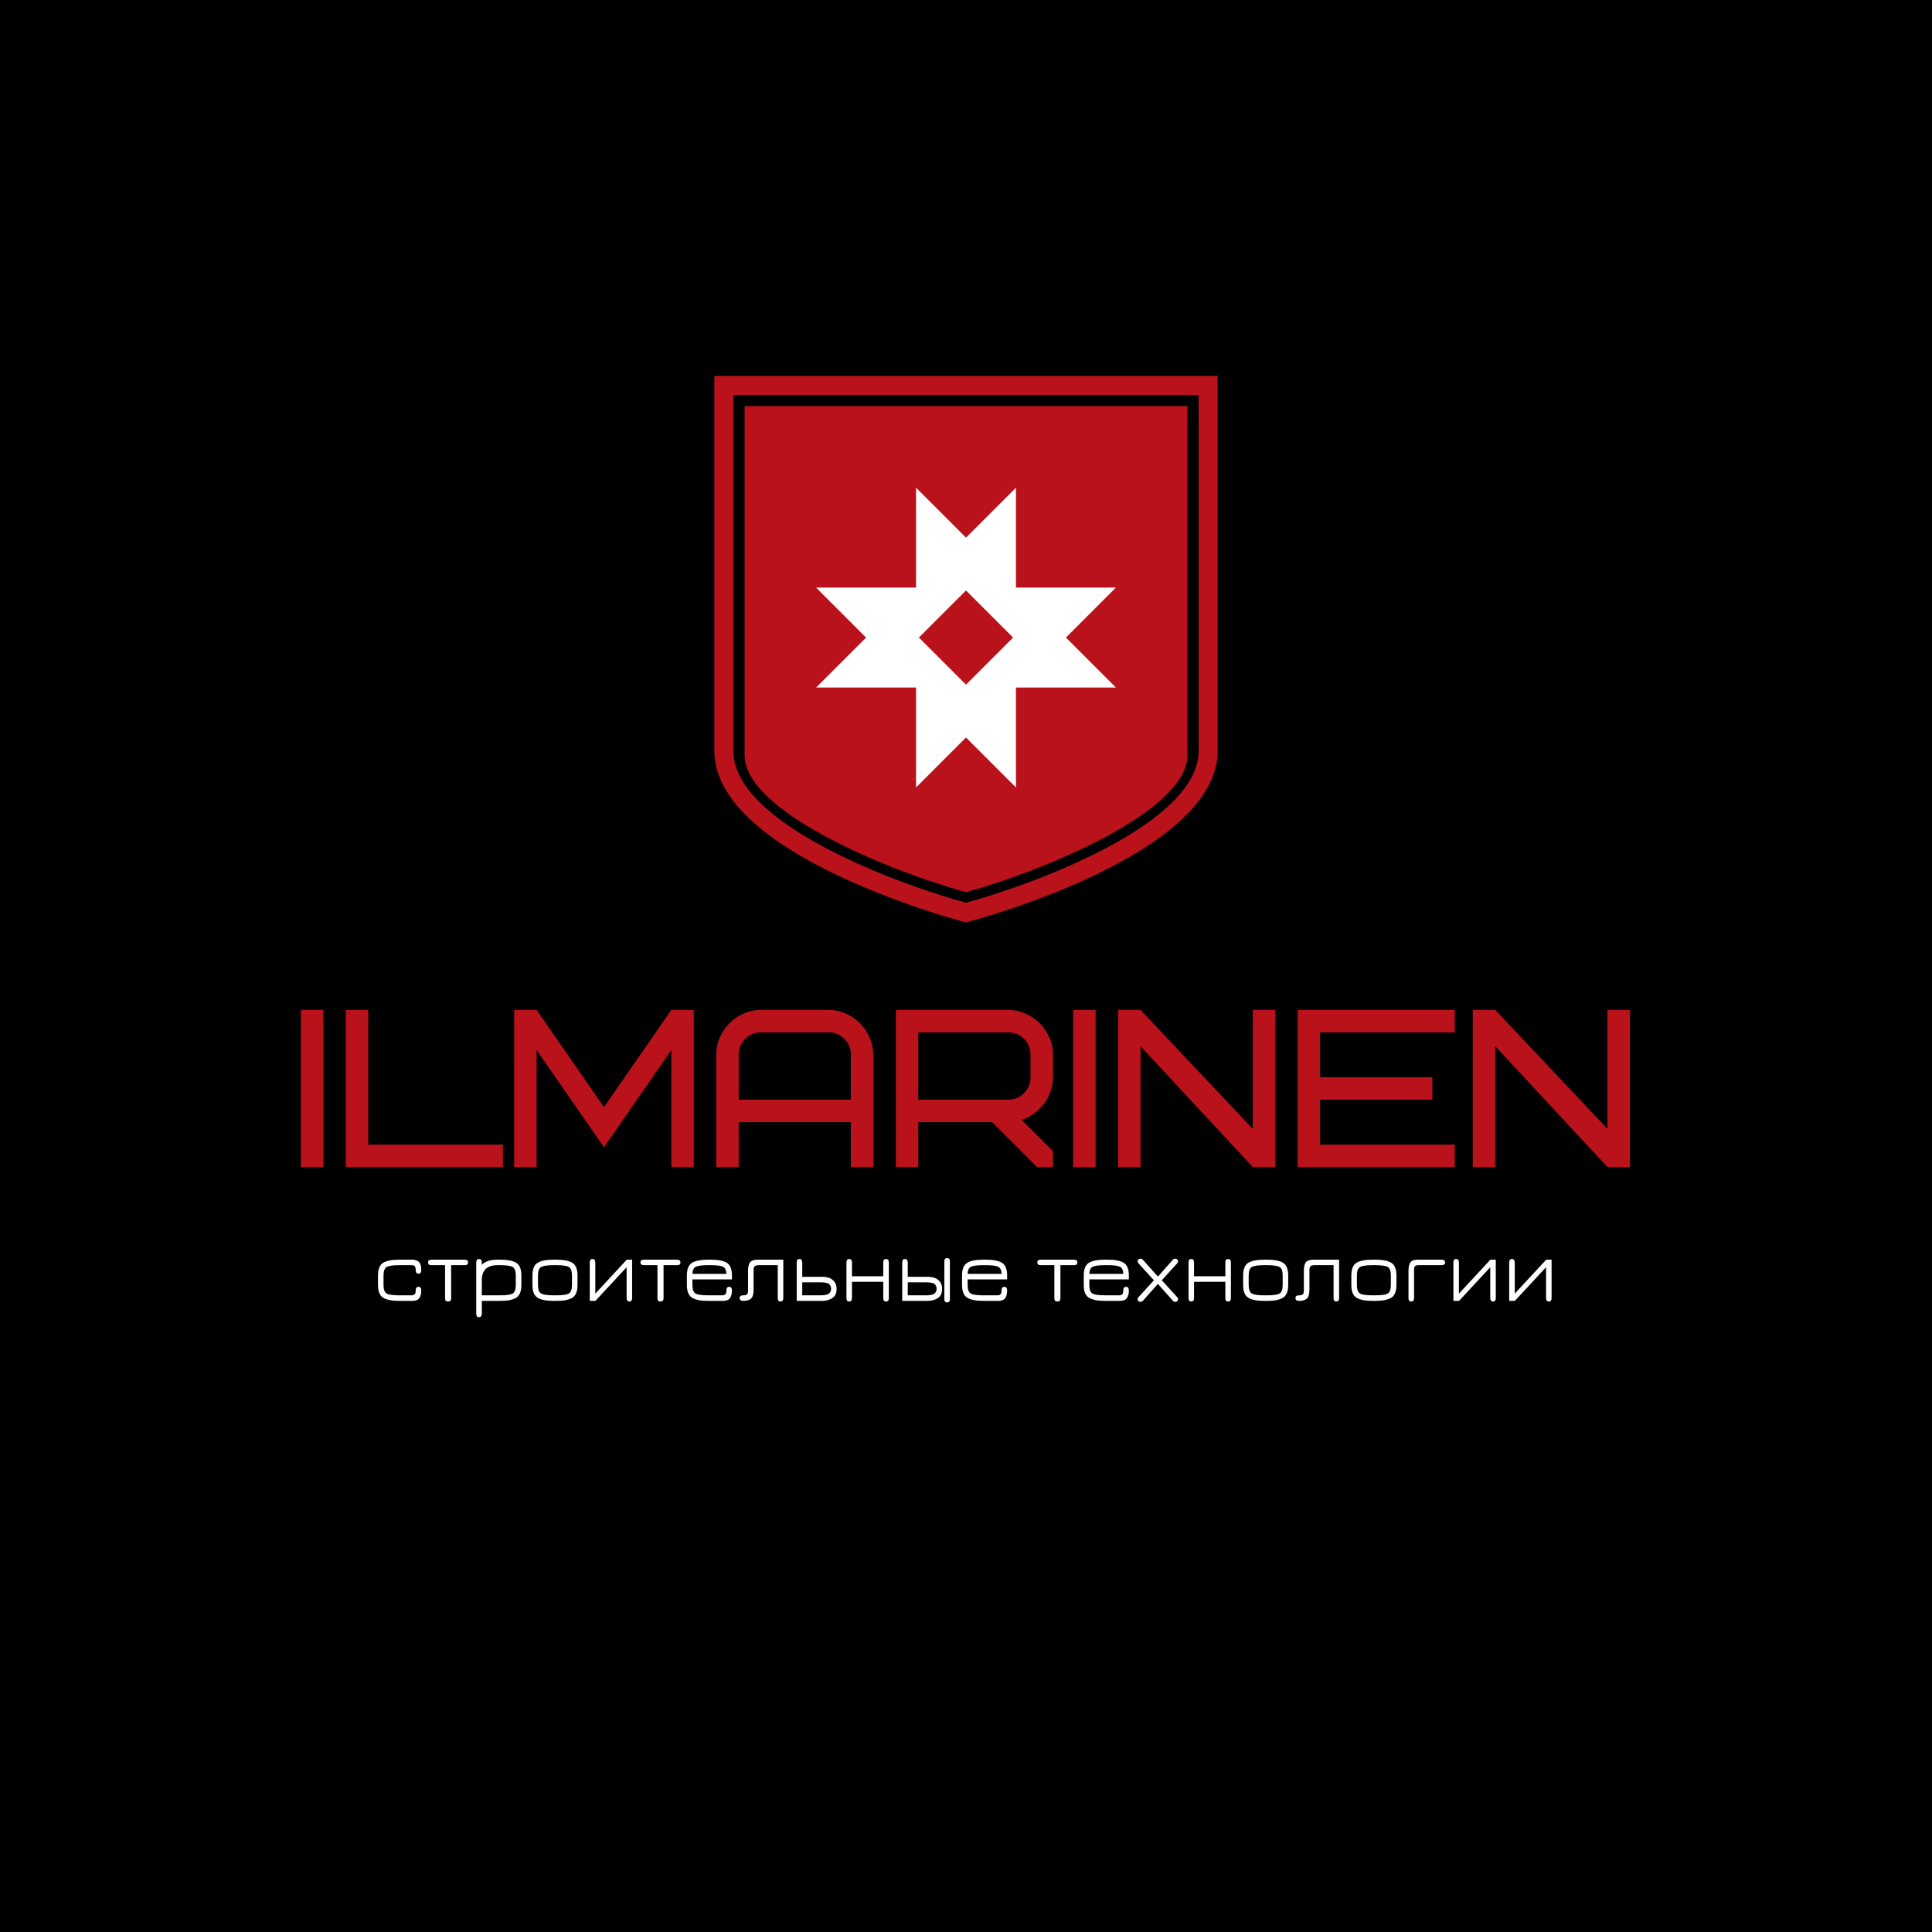
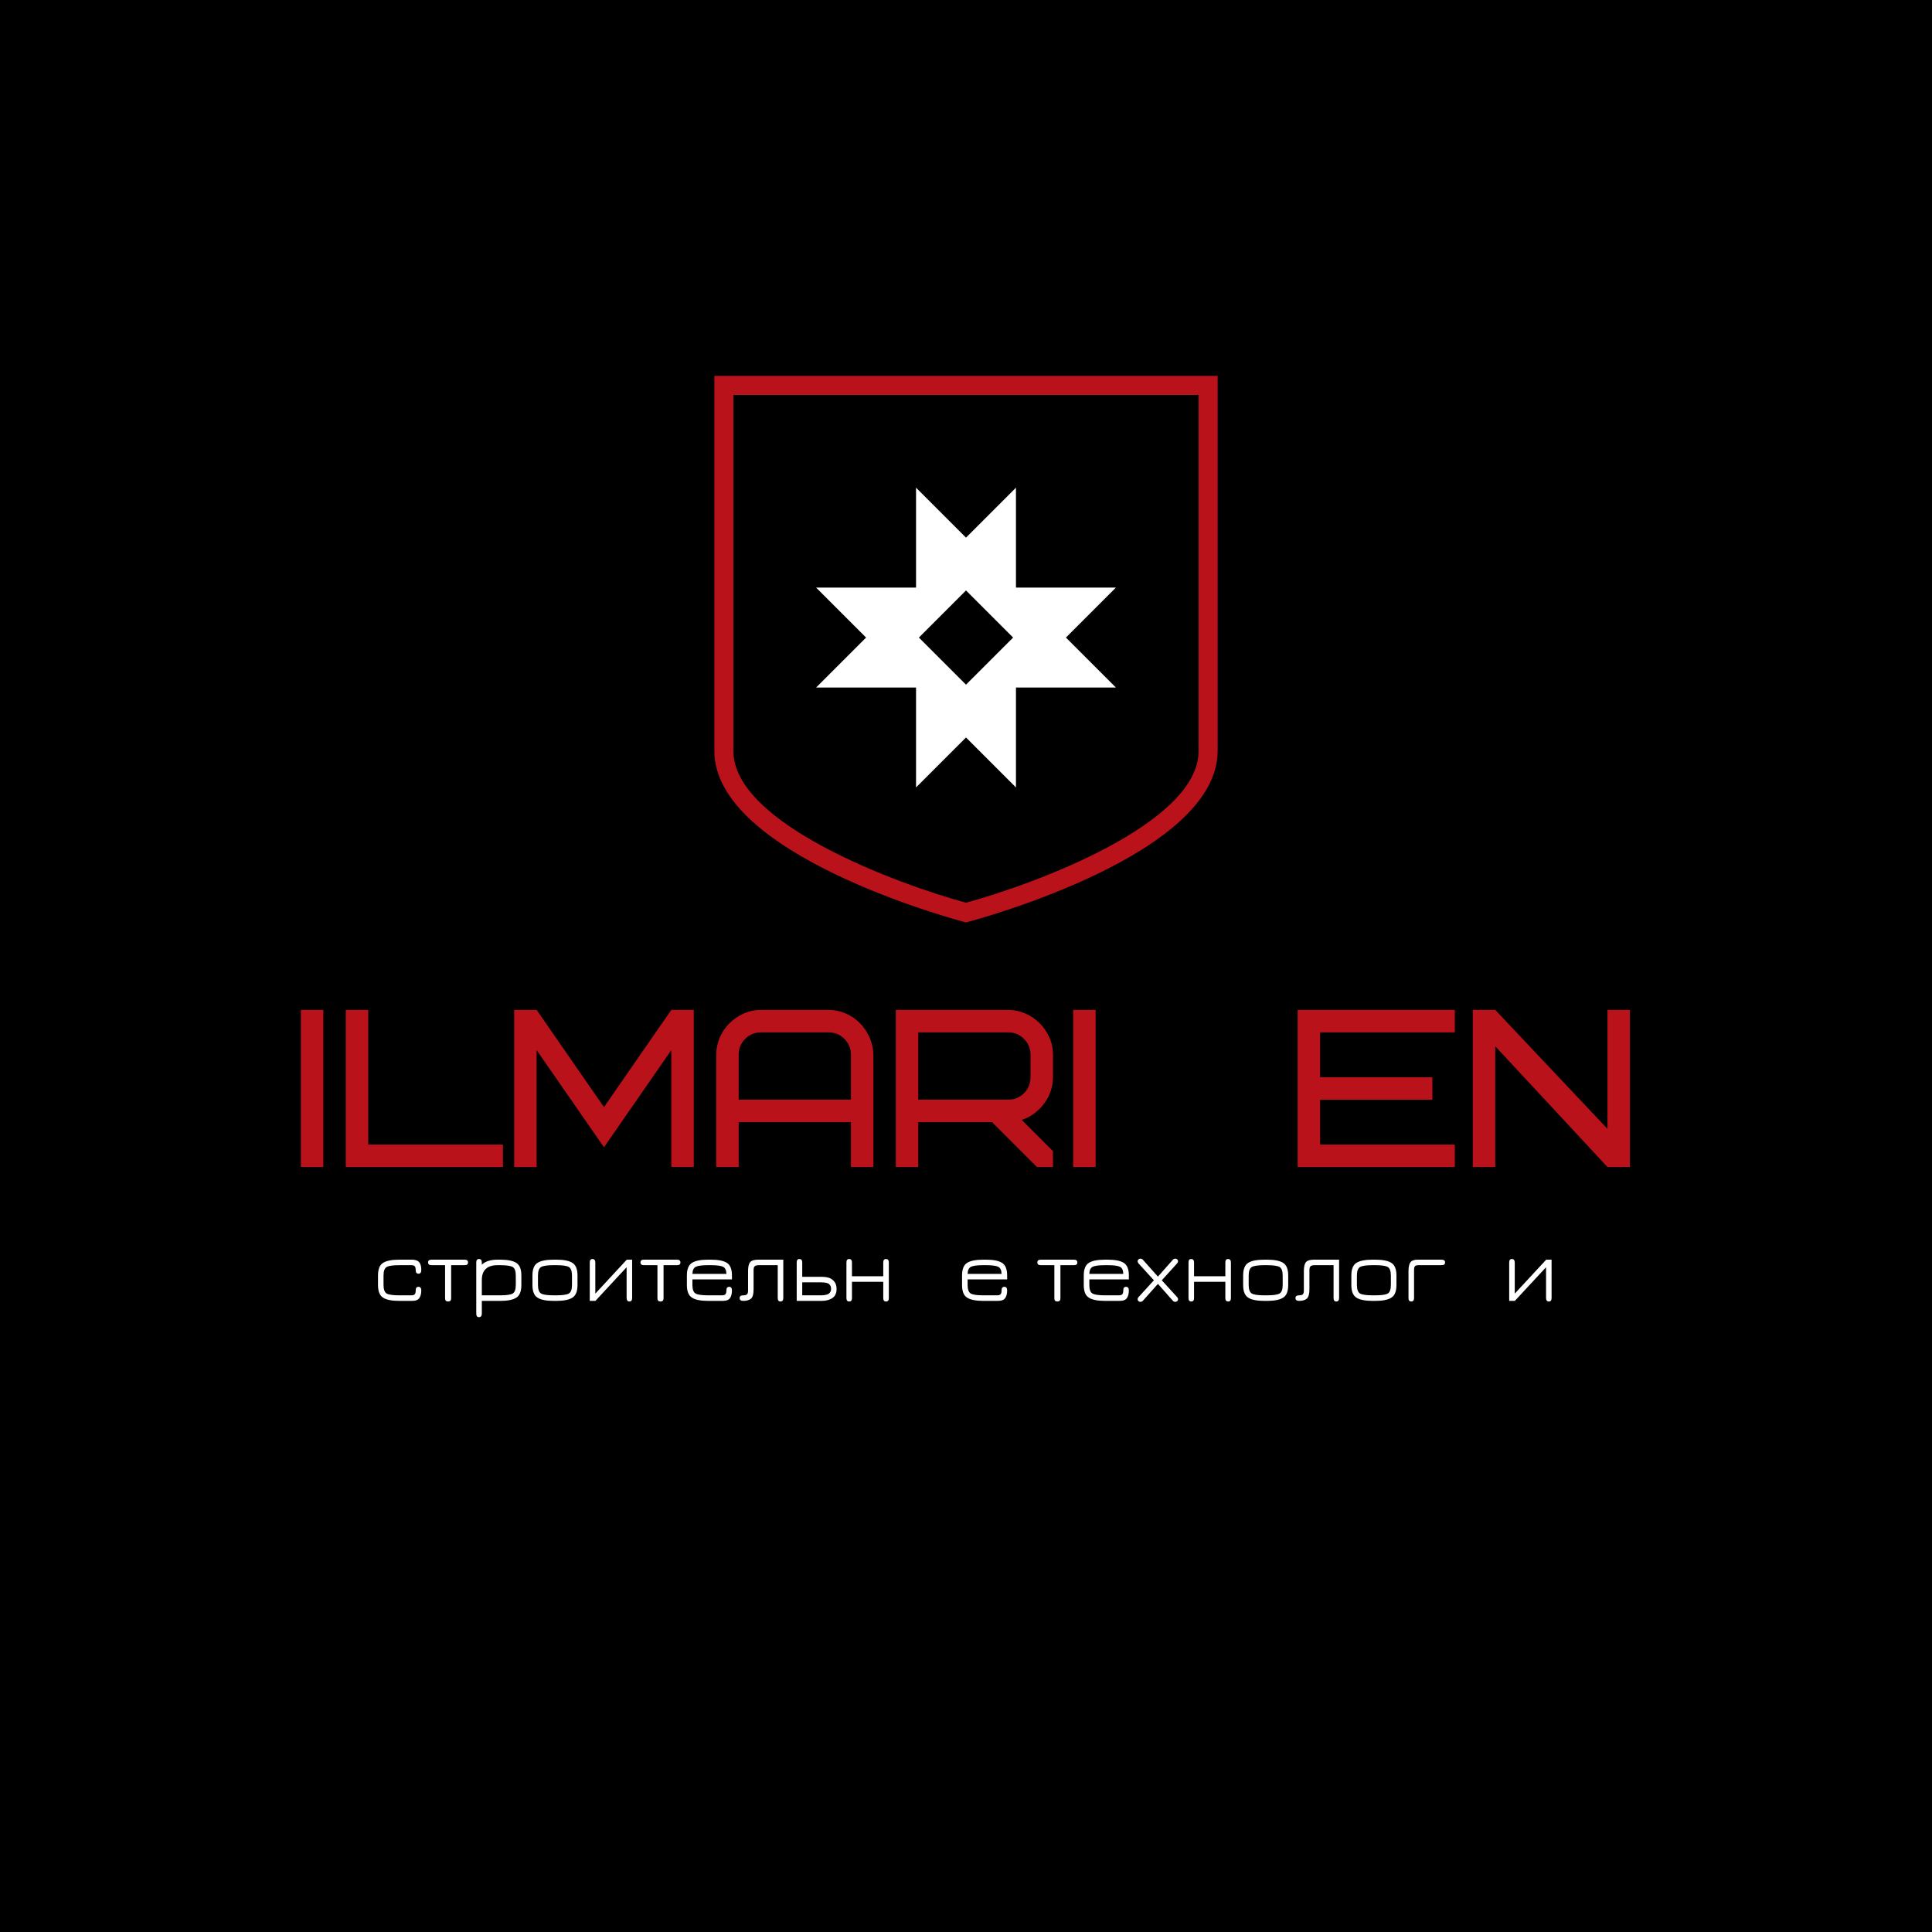
<svg xmlns="http://www.w3.org/2000/svg" width="500" height="500" viewBox="0 0 500 500" xml:space="preserve">
  <desc>Created with Fabric.js 3.6.3</desc>
  <defs> </defs>
  <rect x="0" y="0" width="100%" height="100%" fill="#000000" />
  <g transform="matrix(2.21 0 0 2.21 250 168)">
    <g style="">
      <g transform="matrix(1 0 0 1 -3.55271e-15 0)">
        <path style="stroke: none; stroke-width: 1; stroke-dasharray: none; stroke-linecap: butt; stroke-dashoffset: 0; stroke-linejoin: miter; stroke-miterlimit: 4; fill: rgb(185,18,27); fill-rule: nonzero; opacity: 1;" transform=" translate(-32, -32)" d="M 2.532 0 v 43.928 c 0 12.12 27.99 19.68 29.182 19.996 L 32 64 l 0.285 -0.076 c 1.191 -0.316 29.183 -7.876 29.183 -19.996 V 0 H 2.532 z M 59.239 43.928 c 0 8.538 -19.388 15.635 -27.239 17.766 c -7.853 -2.131 -27.239 -9.228 -27.239 -17.766 V 2.229 h 54.479 V 43.928 z" stroke-linecap="round" />
      </g>
      <g transform="matrix(1 0 0 1 0 0)">
-         <path style="stroke: none; stroke-width: 1; stroke-dasharray: none; stroke-linecap: butt; stroke-dashoffset: 0; stroke-linejoin: miter; stroke-miterlimit: 4; fill: rgb(185,18,27); fill-rule: nonzero; opacity: 1;" transform=" translate(-32, -32)" d="M 31.896 60.436 L 32 60.465 l 0.104 -0.029 c 9.982 -2.812 25.82 -9.637 25.82 -15.989 V 3.535 H 6.076 v 40.911 C 6.076 50.799 21.913 57.624 31.896 60.436 z" stroke-linecap="round" />
-       </g>
+         </g>
    </g>
  </g>
  <g transform="matrix(0.862 0 0 0.862 250 165)">
    <path style="stroke: none; stroke-width: 0; stroke-dasharray: none; stroke-linecap: butt; stroke-dashoffset: 0; stroke-linejoin: miter; stroke-miterlimit: 4; fill: rgb(255,255,255); fill-rule: nonzero; opacity: 1;" transform=" translate(-50, -50)" d="M 95 35 H 65 V 5 L 50 20 L 35 5 v 30 H 5 l 15 15 L 5 65 h 30 v 30 l 15 -15 l 15 15 V 65 h 30 L 80 50 L 95 35 z M 50 64.142 L 35.858 50 L 50 35.858 L 64.142 50 L 50 64.142 z" stroke-linecap="round" />
  </g>
  <g transform="matrix(1,0,0,1,249.848,310.043)" style="">
    <path fill="#b9121b" opacity="1" d="M-171.98-8.01L-171.98-48.68L-166.17-48.68L-166.17-8.01L-171.98-8.01Z" />
    <path fill="#b9121b" opacity="1" d="M-154.55-48.68L-154.55-13.82L-119.69-13.82L-119.69-8.01L-160.36-8.01L-160.36-48.68L-154.55-48.68Z" />
    <path fill="#b9121b" opacity="1" d="M-93.54-13.12L-110.97-38.28L-110.97-8.01L-116.78-8.01L-116.78-48.68L-110.97-48.68L-93.54-23.52L-76.11-48.68L-70.30-48.68L-70.30-8.01L-76.11-8.01L-76.11-38.28L-93.54-13.12Z" />
    <path fill="#b9121b" opacity="1" d="M-35.44-42.87L-52.87-42.87Q-55.31-42.87-57.00-41.18Q-58.68-39.50-58.68-37.06L-58.68-37.06L-58.68-25.44L-29.63-25.44L-29.63-37.06Q-29.63-39.50-31.32-41.18Q-33.00-42.87-35.44-42.87L-35.44-42.87ZM-23.82-37.06L-23.82-8.01L-29.63-8.01L-29.63-19.63L-58.68-19.63L-58.68-8.01L-64.49-8.01L-64.49-37.06Q-64.49-39.38-63.59-41.48Q-62.69-43.57-61.12-45.16Q-59.55-46.76-57.43-47.72Q-55.31-48.68-52.87-48.68L-52.87-48.68L-35.44-48.68Q-33.12-48.68-31.03-47.78Q-28.93-46.88-27.37-45.31Q-25.80-43.74-24.84-41.62Q-23.88-39.50-23.82-37.06L-23.82-37.06Z" />
    <path fill="#b9121b" opacity="1" d="M16.85-31.25L16.85-37.06Q16.85-39.50 15.16-41.18Q13.48-42.87 11.04-42.87L11.04-42.87L-12.20-42.87L-12.20-25.44L11.04-25.44Q13.48-25.44 15.16-27.12Q16.85-28.81 16.85-31.25L16.85-31.25ZM22.66-8.01L18.53-8.01L6.91-19.63L-12.20-19.63L-12.20-8.01L-18.01-8.01L-18.01-48.68L11.04-48.68Q13.30-48.68 15.43-47.78Q17.55-46.88 19.14-45.31Q20.74-43.74 21.70-41.62Q22.66-39.50 22.66-37.06L22.66-37.06L22.66-31.25Q22.66-29.39 22.08-27.68Q21.50-25.96 20.42-24.51Q19.35-23.06 17.87-21.92Q16.38-20.79 14.58-20.21L14.58-20.21L22.66-12.13L22.66-8.01Z" />
    <path fill="#b9121b" opacity="1" d="M27.89-8.01L27.89-48.68L33.70-48.68L33.70-8.01L27.89-8.01Z" />
-     <path fill="#b9121b" opacity="1" d="M80.18-48.68L80.18-8.01L74.37-8.01L45.32-39.27L45.32-8.01L39.51-8.01L39.51-48.68L45.32-48.68L74.37-17.89L74.37-48.68L80.18-48.68Z" />
    <path fill="#b9121b" opacity="1" d="M91.80-42.87L91.80-31.25L120.85-31.25L120.85-25.44L91.80-25.44L91.80-13.82L126.66-13.82L126.66-8.01L85.99-8.01L85.99-48.68L126.66-48.68L126.66-42.87L91.80-42.87Z" />
    <path fill="#b9121b" opacity="1" d="M171.98-48.68L171.98-8.01L166.17-8.01L137.12-39.27L137.12-8.01L131.31-8.01L131.31-48.68L137.12-48.68L166.17-17.89L166.17-48.68L171.98-48.68Z" />
  </g>
  <g transform="matrix(1,0,0,1,249.837,329.219)" style="">
    <path fill="#ffffff" opacity="1" d="M-143.24 7.45L-143.24 7.45L-146.50 7.45Q-149.40 7.45-150.71 6.61Q-152.01 5.78-152.01 3.35L-152.01 3.35L-152.01 0.87Q-152.01-1.56-150.71-2.39Q-149.40-3.22-146.50-3.22L-146.50-3.22L-143.24-3.22Q-142.48-3.22-141.96-2.99Q-141.44-2.76-141.20-2.35Q-140.97-1.93-140.89-1.50Q-140.81-1.07-140.81-0.52L-140.81-0.52Q-140.81 0.41-141.53 0.41Q-142.25 0.41-142.25-0.47L-142.25-0.47Q-142.25-1.23-142.49-1.51Q-142.73-1.79-143.40-1.79L-143.40-1.79L-146.50-1.79Q-148.96-1.79-149.77-1.32Q-150.58-0.84-150.58 0.92L-150.58 0.92L-150.58 3.30Q-150.58 5.06-149.77 5.54Q-148.96 6.01-146.50 6.01L-146.50 6.01L-143.40 6.01Q-142.73 6.01-142.49 5.72Q-142.25 5.43-142.25 4.69L-142.25 4.69Q-142.25 3.81-141.53 3.81Q-140.81 3.81-140.81 4.76L-140.81 4.76Q-140.81 5.96-141.30 6.70Q-141.78 7.45-143.24 7.45Z" />
    <path fill="#ffffff" opacity="1" d="M-138.17-3.22L-129.59-3.22Q-128.71-3.22-128.71-2.48L-128.71-2.48Q-128.71-1.79-129.59-1.79L-129.59-1.79L-133.08-1.79L-133.08 6.80Q-133.08 7.61-133.89 7.61L-133.89 7.61Q-134.65 7.61-134.65 6.80L-134.65 6.80L-134.65-1.79L-138.17-1.79Q-139.05-1.79-139.05-2.51Q-139.05-3.22-138.17-3.22L-138.17-3.22Z" />
    <path fill="#ffffff" opacity="1" d="M-116.35 3.30L-116.35 0.92Q-116.35-0.86-117.17-1.33Q-117.99-1.79-120.40-1.79L-120.40-1.79L-121.07-1.79Q-125.14-1.79-125.14 2.08L-125.14 2.08L-125.14 6.01L-120.35 6.01Q-117.97 6.01-117.16 5.55Q-116.35 5.08-116.35 3.30L-116.35 3.30ZM-114.91 0.87L-114.91 3.35Q-114.91 5.78-116.21 6.61Q-117.50 7.45-120.35 7.45L-120.35 7.45L-125.14 7.45L-125.14 10.73Q-125.14 11.66-125.91 11.66L-125.91 11.66Q-126.58 11.66-126.58 10.73L-126.58 10.73L-126.58-2.51Q-126.58-3.39-125.86-3.39Q-125.14-3.39-125.14-2.46L-125.14-2.46L-125.14-1.93Q-123.75-3.22-121.07-3.22L-121.07-3.22L-120.40-3.22Q-117.53-3.22-116.22-2.39Q-114.91-1.56-114.91 0.87L-114.91 0.87Z" />
    <path fill="#ffffff" opacity="1" d="M-105.86 7.45L-105.86 7.45L-106.53 7.45Q-109.43 7.45-110.74 6.61Q-112.04 5.78-112.04 3.35L-112.04 3.35L-112.04 0.87Q-112.04-1.56-110.74-2.39Q-109.43-3.22-106.53-3.22L-106.53-3.22L-105.86-3.22Q-102.99-3.22-101.69-2.39Q-100.38-1.56-100.38 0.87L-100.38 0.87L-100.38 3.35Q-100.38 5.78-101.69 6.61Q-102.99 7.45-105.86 7.45ZM-106.53 6.01L-106.53 6.01L-105.86 6.01Q-103.46 6.01-102.63 5.55Q-101.81 5.08-101.81 3.30L-101.81 3.30L-101.81 0.92Q-101.81-0.86-102.63-1.33Q-103.46-1.79-105.86-1.79L-105.86-1.79L-106.53-1.79Q-108.99-1.79-109.80-1.32Q-110.61-0.84-110.61 0.92L-110.61 0.92L-110.61 3.30Q-110.61 5.06-109.80 5.54Q-108.99 6.01-106.53 6.01Z" />
    <path fill="#ffffff" opacity="1" d="M-87.63-3.22L-86.24-3.22L-86.24 6.70Q-86.24 7.61-86.93 7.61L-86.93 7.61Q-87.67 7.61-87.67 6.66L-87.67 6.66L-87.67-1.26L-95.75 7.45L-97.21 7.45L-97.21-2.48Q-97.21-3.39-96.51-3.39L-96.51-3.39Q-95.77-3.39-95.77-2.44L-95.77-2.44L-95.77 5.57L-87.63-3.22Z" />
    <path fill="#ffffff" opacity="1" d="M-83.20-3.22L-74.62-3.22Q-73.74-3.22-73.74-2.48L-73.74-2.48Q-73.74-1.79-74.62-1.79L-74.62-1.79L-78.11-1.79L-78.11 6.80Q-78.11 7.61-78.92 7.61L-78.92 7.61Q-79.69 7.61-79.69 6.80L-79.69 6.80L-79.69-1.79L-83.20-1.79Q-84.08-1.79-84.08-2.51Q-84.08-3.22-83.20-3.22L-83.20-3.22Z" />
    <path fill="#ffffff" opacity="1" d="M-60.41 0.87L-60.41 0.87L-60.41 1.89L-70.64 1.89L-70.64 3.30Q-70.64 5.06-69.83 5.54Q-69.02 6.01-66.56 6.01L-66.56 6.01L-63.00 6.01Q-62.33 6.01-62.09 5.72Q-61.84 5.43-61.84 4.69L-61.84 4.69Q-61.84 3.81-61.12 3.81Q-60.41 3.81-60.41 4.76L-60.41 4.76Q-60.41 5.96-60.89 6.70Q-61.38 7.45-62.84 7.45L-62.84 7.45L-66.56 7.45Q-69.46 7.45-70.76 6.61Q-72.07 5.78-72.07 3.35L-72.07 3.35L-72.07 0.87Q-72.07-1.56-70.76-2.39Q-69.46-3.22-66.56-3.22L-66.56-3.22L-65.89-3.22Q-63.02-3.22-61.71-2.39Q-60.41-1.56-60.41 0.87ZM-65.89-1.79L-65.89-1.79L-66.56-1.79Q-68.92-1.79-69.76-1.38Q-70.59-0.98-70.64 0.46L-70.64 0.46L-61.84 0.46Q-61.89-0.98-62.72-1.38Q-63.55-1.79-65.89-1.79Z" />
    <path fill="#ffffff" opacity="1" d="M-47.12-3.22L-47.12 6.68Q-47.12 7.61-47.86 7.61L-47.86 7.61Q-48.56 7.61-48.56 6.70L-48.56 6.70L-48.56-1.79L-53.39-1.79Q-54.23-1.79-54.52-1.51Q-54.81-1.23-54.81-0.56L-54.81-0.56L-54.81 4.48Q-54.81 6.31-55.49 6.88Q-56.17 7.45-57.47 7.45L-57.47 7.45Q-58.42 7.45-58.42 6.70L-58.42 6.70Q-58.42 6.01-57.47 6.01L-57.47 6.01Q-56.77 6.01-56.51 5.74Q-56.24 5.48-56.24 4.81L-56.24 4.81L-56.24-0.26Q-56.24-1.91-55.71-2.56Q-55.18-3.22-53.58-3.22L-53.58-3.22L-47.12-3.22Z" />
    <path fill="#ffffff" opacity="1" d="M-42.22 6.01L-37.36 6.01Q-36.48 6.01-35.91 5.84Q-35.34 5.66-35.11 5.36Q-34.88 5.06-34.82 4.84Q-34.76 4.62-34.76 4.34L-34.76 4.34Q-34.76 4.00-34.83 3.77Q-34.90 3.53-35.12 3.24Q-35.34 2.96-35.91 2.80Q-36.48 2.65-37.36 2.65L-37.36 2.65L-42.22 2.65L-42.22 6.01ZM-37.17 7.45L-43.65 7.45L-43.65-2.48Q-43.65-3.39-42.96-3.39L-42.96-3.39Q-42.22-3.39-42.22-2.48L-42.22-2.48L-42.22 1.22L-37.17 1.22Q-36.17 1.22-35.36 1.46Q-34.55 1.71-33.94 2.43Q-33.33 3.16-33.33 4.34L-33.33 4.34Q-33.33 6.01-34.44 6.73Q-35.55 7.45-37.17 7.45L-37.17 7.45Z" />
    <path fill="#ffffff" opacity="1" d="M-29.35 2.52L-29.35 6.73Q-29.35 7.61-30.06 7.61Q-30.78 7.61-30.78 6.73L-30.78 6.73L-30.78-2.48Q-30.78-3.39-30.11-3.39L-30.11-3.39Q-29.35-3.39-29.35-2.48L-29.35-2.48L-29.35 1.08L-21.25 1.08L-21.25-2.48Q-21.25-3.39-20.55-3.39L-20.55-3.39Q-19.81-3.39-19.81-2.48L-19.81-2.48L-19.81 6.73Q-19.81 7.61-20.51 7.61L-20.51 7.61Q-21.25 7.61-21.25 6.73L-21.25 6.73L-21.25 2.52L-29.35 2.52Z" />
-     <path fill="#ffffff" opacity="1" d="M-14.91 6.01L-10.04 6.01Q-9.17 6.01-8.60 5.84Q-8.03 5.66-7.80 5.36Q-7.57 5.06-7.51 4.84Q-7.45 4.62-7.45 4.34L-7.45 4.34Q-7.45 4.00-7.52 3.77Q-7.59 3.53-7.81 3.24Q-8.03 2.96-8.60 2.80Q-9.17 2.65-10.04 2.65L-10.04 2.65L-14.91 2.65L-14.91 6.01ZM-9.86 7.45L-16.34 7.45L-16.34-2.48Q-16.34-3.39-15.65-3.39L-15.65-3.39Q-14.91-3.39-14.91-2.48L-14.91-2.48L-14.91 1.22L-9.86 1.22Q-8.86 1.22-8.05 1.46Q-7.24 1.71-6.63 2.43Q-6.02 3.16-6.02 4.34L-6.02 4.34Q-6.02 6.01-7.13 6.73Q-8.24 7.45-9.86 7.45L-9.86 7.45ZM-5.44 6.98L-5.44 6.98L-5.44-2.74Q-5.44-3.62-4.72-3.62Q-4.00-3.62-4.00-2.74L-4.00-2.74L-4.00 6.98Q-4.00 7.84-4.74 7.84L-4.74 7.84Q-5.44 7.84-5.44 6.98Z" />
    <path fill="#ffffff" opacity="1" d="M10.81 0.87L10.81 0.87L10.81 1.89L0.58 1.89L0.58 3.30Q0.58 5.06 1.39 5.54Q2.20 6.01 4.65 6.01L4.65 6.01L8.22 6.01Q8.89 6.01 9.13 5.72Q9.37 5.43 9.37 4.69L9.37 4.69Q9.37 3.81 10.09 3.81Q10.81 3.81 10.81 4.76L10.81 4.76Q10.81 5.96 10.32 6.70Q9.84 7.45 8.38 7.45L8.38 7.45L4.65 7.45Q1.76 7.45 0.45 6.61Q-0.86 5.78-0.86 3.35L-0.86 3.35L-0.86 0.87Q-0.86-1.56 0.45-2.39Q1.76-3.22 4.65-3.22L4.65-3.22L5.32-3.22Q8.19-3.22 9.50-2.39Q10.81-1.56 10.81 0.87ZM5.32-1.79L5.32-1.79L4.65-1.79Q2.29-1.79 1.46-1.38Q0.62-0.98 0.58 0.46L0.58 0.46L9.37 0.46Q9.33-0.98 8.49-1.38Q7.66-1.79 5.32-1.79Z" />
    <path fill="#ffffff" opacity="1" d="" />
    <path fill="#ffffff" opacity="1" d="M19.51-3.22L28.10-3.22Q28.98-3.22 28.98-2.48L28.98-2.48Q28.98-1.79 28.10-1.79L28.10-1.79L24.60-1.79L24.60 6.80Q24.60 7.61 23.79 7.61L23.79 7.61Q23.03 7.61 23.03 6.80L23.03 6.80L23.03-1.79L19.51-1.79Q18.63-1.79 18.63-2.51Q18.63-3.22 19.51-3.22L19.51-3.22Z" />
    <path fill="#ffffff" opacity="1" d="M42.31 0.87L42.31 0.87L42.31 1.89L32.08 1.89L32.08 3.30Q32.08 5.06 32.89 5.54Q33.70 6.01 36.15 6.01L36.15 6.01L39.72 6.01Q40.39 6.01 40.63 5.72Q40.87 5.43 40.87 4.69L40.87 4.69Q40.87 3.81 41.59 3.81Q42.31 3.81 42.31 4.76L42.31 4.76Q42.31 5.96 41.82 6.70Q41.34 7.45 39.88 7.45L39.88 7.45L36.15 7.45Q33.26 7.45 31.95 6.61Q30.64 5.78 30.64 3.35L30.64 3.35L30.64 0.87Q30.64-1.56 31.95-2.39Q33.26-3.22 36.15-3.22L36.15-3.22L36.82-3.22Q39.69-3.22 41.00-2.39Q42.31-1.56 42.31 0.87ZM36.82-1.79L36.82-1.79L36.15-1.79Q33.79-1.79 32.96-1.38Q32.12-0.98 32.08 0.46L32.08 0.46L40.87 0.46Q40.83-0.98 39.99-1.38Q39.16-1.79 36.82-1.79Z" />
    <path fill="#ffffff" opacity="1" d="M55.04 7.07L55.04 7.07Q55.04 7.33 54.82 7.51Q54.60 7.70 54.34 7.70L54.34 7.70Q53.97 7.70 53.70 7.42L53.70 7.42L49.83 3.05L45.94 7.42Q45.66 7.70 45.27 7.70L45.27 7.70Q45.02 7.70 44.80 7.51Q44.58 7.33 44.58 7.07L44.58 7.07Q44.58 6.70 44.83 6.45L44.83 6.45L48.79 2.12L44.83-2.23Q44.58-2.53 44.58-2.83L44.58-2.83Q44.58-3.11 44.80-3.29Q45.02-3.48 45.27-3.48L45.27-3.48Q45.66-3.48 45.94-3.20L45.94-3.20L49.83 1.17L53.70-3.20Q53.97-3.48 54.34-3.48L54.34-3.48Q54.60-3.48 54.82-3.29Q55.04-3.11 55.04-2.83L55.04-2.83Q55.04-2.53 54.78-2.23L54.78-2.23L50.83 2.12L54.78 6.45Q55.04 6.70 55.04 7.07Z" />
    <path fill="#ffffff" opacity="1" d="M59.18 2.52L59.18 6.73Q59.18 7.61 58.46 7.61Q57.75 7.61 57.75 6.73L57.75 6.73L57.75-2.48Q57.75-3.39 58.42-3.39L58.42-3.39Q59.18-3.39 59.18-2.48L59.18-2.48L59.18 1.08L67.28 1.08L67.28-2.48Q67.28-3.39 67.98-3.39L67.98-3.39Q68.72-3.39 68.72-2.48L68.72-2.48L68.72 6.73Q68.72 7.61 68.02 7.61L68.02 7.61Q67.28 7.61 67.28 6.73L67.28 6.73L67.28 2.52L59.18 2.52Z" />
    <path fill="#ffffff" opacity="1" d="M78.07 7.45L78.07 7.45L77.40 7.45Q74.50 7.45 73.19 6.61Q71.89 5.78 71.89 3.35L71.89 3.35L71.89 0.87Q71.89-1.56 73.19-2.39Q74.50-3.22 77.40-3.22L77.40-3.22L78.07-3.22Q80.94-3.22 82.24-2.39Q83.55-1.56 83.55 0.87L83.55 0.87L83.55 3.35Q83.55 5.78 82.24 6.61Q80.94 7.45 78.07 7.45ZM77.40 6.01L77.40 6.01L78.07 6.01Q80.47 6.01 81.30 5.55Q82.12 5.08 82.12 3.30L82.12 3.30L82.12 0.92Q82.12-0.86 81.30-1.33Q80.47-1.79 78.07-1.79L78.07-1.79L77.40-1.79Q74.94-1.79 74.13-1.32Q73.32-0.84 73.32 0.92L73.32 0.92L73.32 3.30Q73.32 5.06 74.13 5.54Q74.94 6.01 77.40 6.01Z" />
    <path fill="#ffffff" opacity="1" d="M96.72-3.22L96.72 6.68Q96.72 7.61 95.98 7.61L95.98 7.61Q95.29 7.61 95.29 6.70L95.29 6.70L95.29-1.79L90.45-1.79Q89.62-1.79 89.33-1.51Q89.04-1.23 89.04-0.56L89.04-0.56L89.04 4.48Q89.04 6.31 88.35 6.88Q87.67 7.45 86.38 7.45L86.38 7.45Q85.43 7.45 85.43 6.70L85.43 6.70Q85.43 6.01 86.38 6.01L86.38 6.01Q87.07 6.01 87.34 5.74Q87.60 5.48 87.60 4.81L87.60 4.81L87.60-0.26Q87.60-1.91 88.13-2.56Q88.67-3.22 90.26-3.22L90.26-3.22L96.72-3.22Z" />
    <path fill="#ffffff" opacity="1" d="M106.07 7.45L106.07 7.45L105.40 7.45Q102.51 7.45 101.20 6.61Q99.89 5.78 99.89 3.35L99.89 3.35L99.89 0.87Q99.89-1.56 101.20-2.39Q102.51-3.22 105.40-3.22L105.40-3.22L106.07-3.22Q108.94-3.22 110.25-2.39Q111.56-1.56 111.56 0.87L111.56 0.87L111.56 3.35Q111.56 5.78 110.25 6.61Q108.94 7.45 106.07 7.45ZM105.40 6.01L105.40 6.01L106.07 6.01Q108.48 6.01 109.30 5.55Q110.12 5.08 110.12 3.30L110.12 3.30L110.12 0.92Q110.12-0.86 109.30-1.33Q108.48-1.79 106.07-1.79L106.07-1.79L105.40-1.79Q102.95-1.79 102.14-1.32Q101.33-0.84 101.33 0.92L101.33 0.92L101.33 3.30Q101.33 5.06 102.14 5.54Q102.95 6.01 105.40 6.01Z" />
    <path fill="#ffffff" opacity="1" d="M123.22-1.79L117.27-1.79Q116.58-1.79 116.35-1.52Q116.12-1.26 116.12-0.56L116.12-0.56L116.12 6.73Q116.12 7.61 115.38 7.61L115.38 7.61Q114.68 7.61 114.68 6.73L114.68 6.73L114.68-0.26Q114.68-1.88 115.19-2.55Q115.70-3.22 117.11-3.22L117.11-3.22L123.22-3.22Q124.15-3.22 124.15-2.51Q124.15-1.79 123.22-1.79L123.22-1.79Z" />
-     <path fill="#ffffff" opacity="1" d="M135.88-3.22L137.27-3.22L137.27 6.70Q137.27 7.61 136.58 7.61L136.58 7.61Q135.84 7.61 135.84 6.66L135.84 6.66L135.84-1.26L127.76 7.45L126.30 7.45L126.30-2.48Q126.30-3.39 126.99-3.39L126.99-3.39Q127.73-3.39 127.73-2.44L127.73-2.44L127.73 5.57L135.88-3.22Z" />
    <path fill="#ffffff" opacity="1" d="M150.32-3.22L151.71-3.22L151.71 6.70Q151.71 7.61 151.02 7.61L151.02 7.61Q150.28 7.61 150.28 6.66L150.28 6.66L150.28-1.26L142.20 7.45L140.74 7.45L140.74-2.48Q140.74-3.39 141.44-3.39L141.44-3.39Q142.18-3.39 142.18-2.44L142.18-2.44L142.18 5.57L150.32-3.22Z" />
  </g>
</svg>